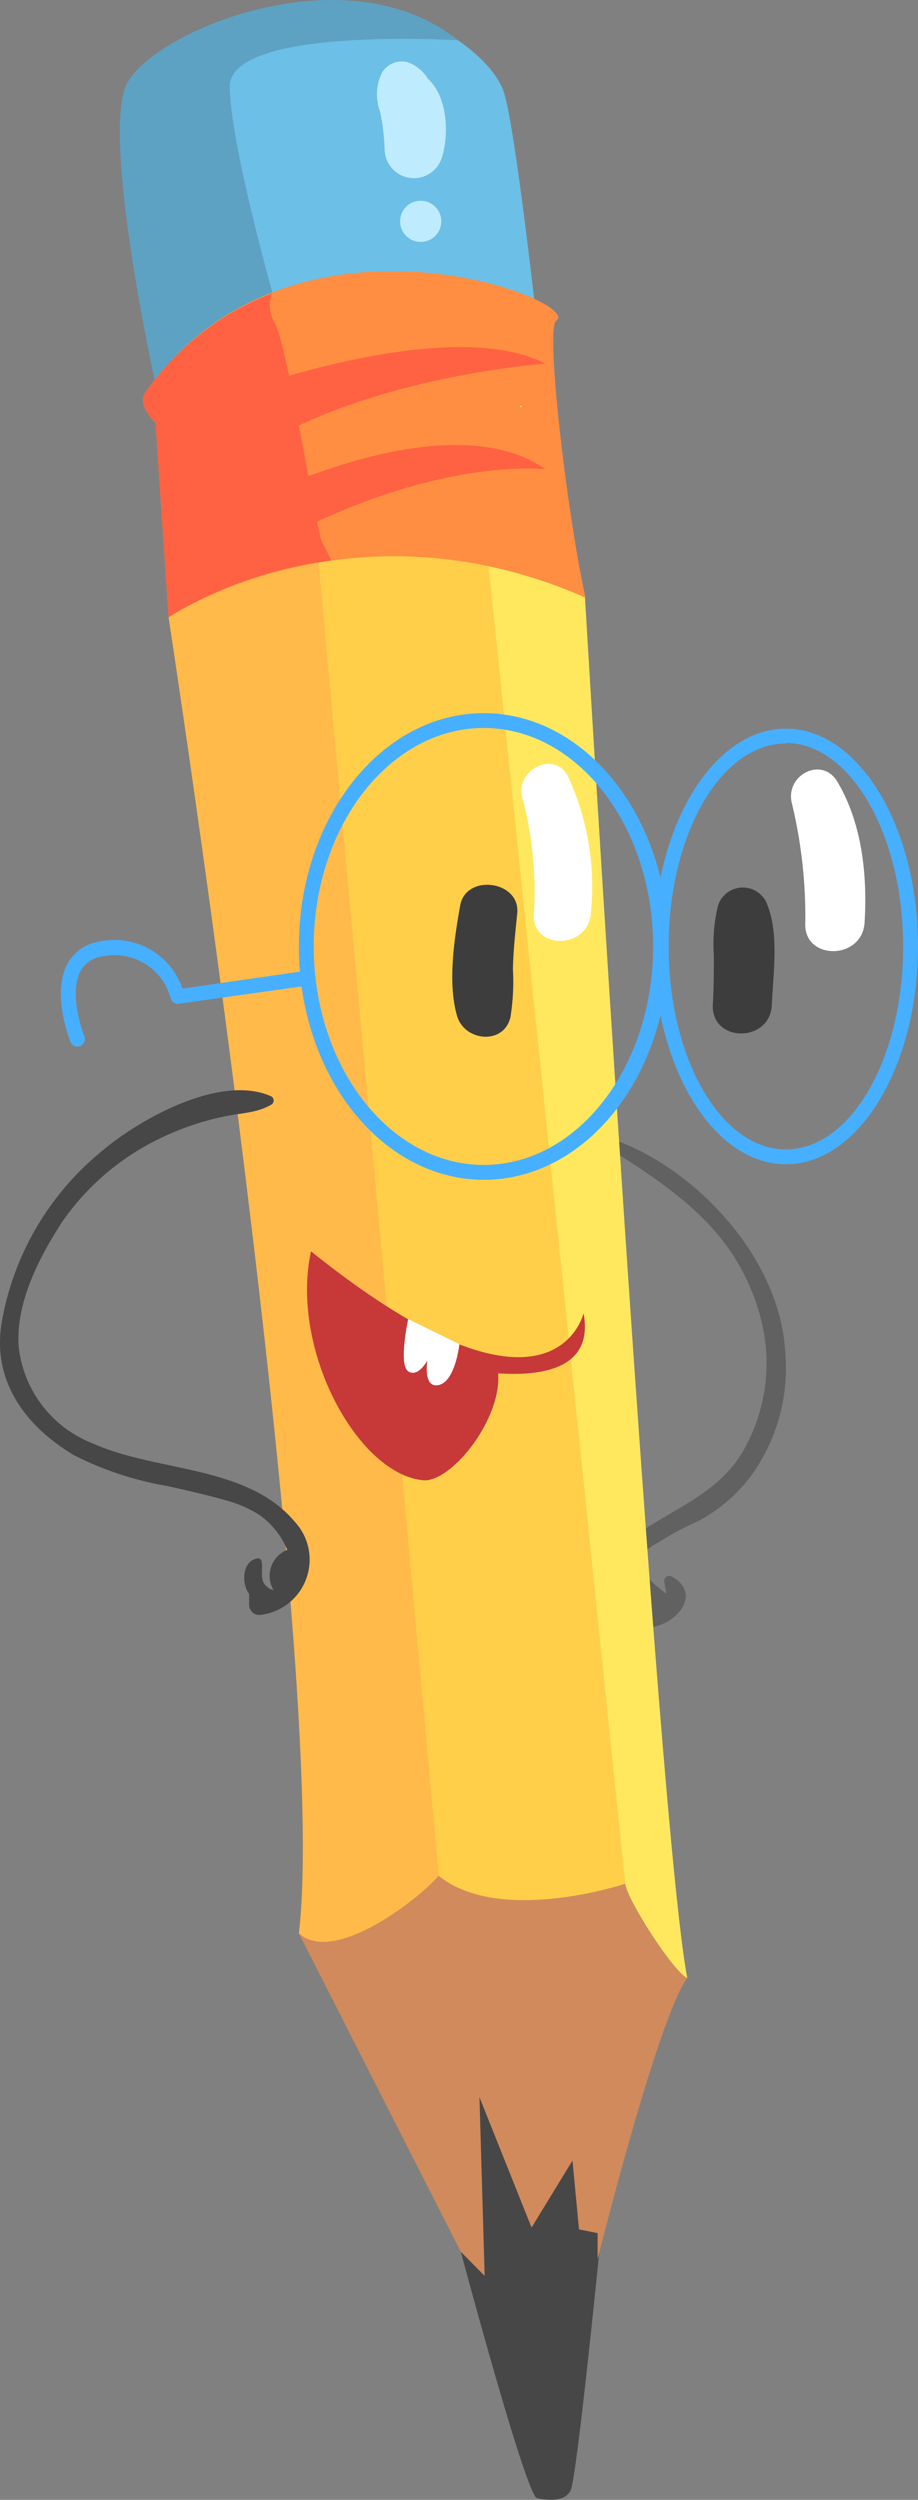
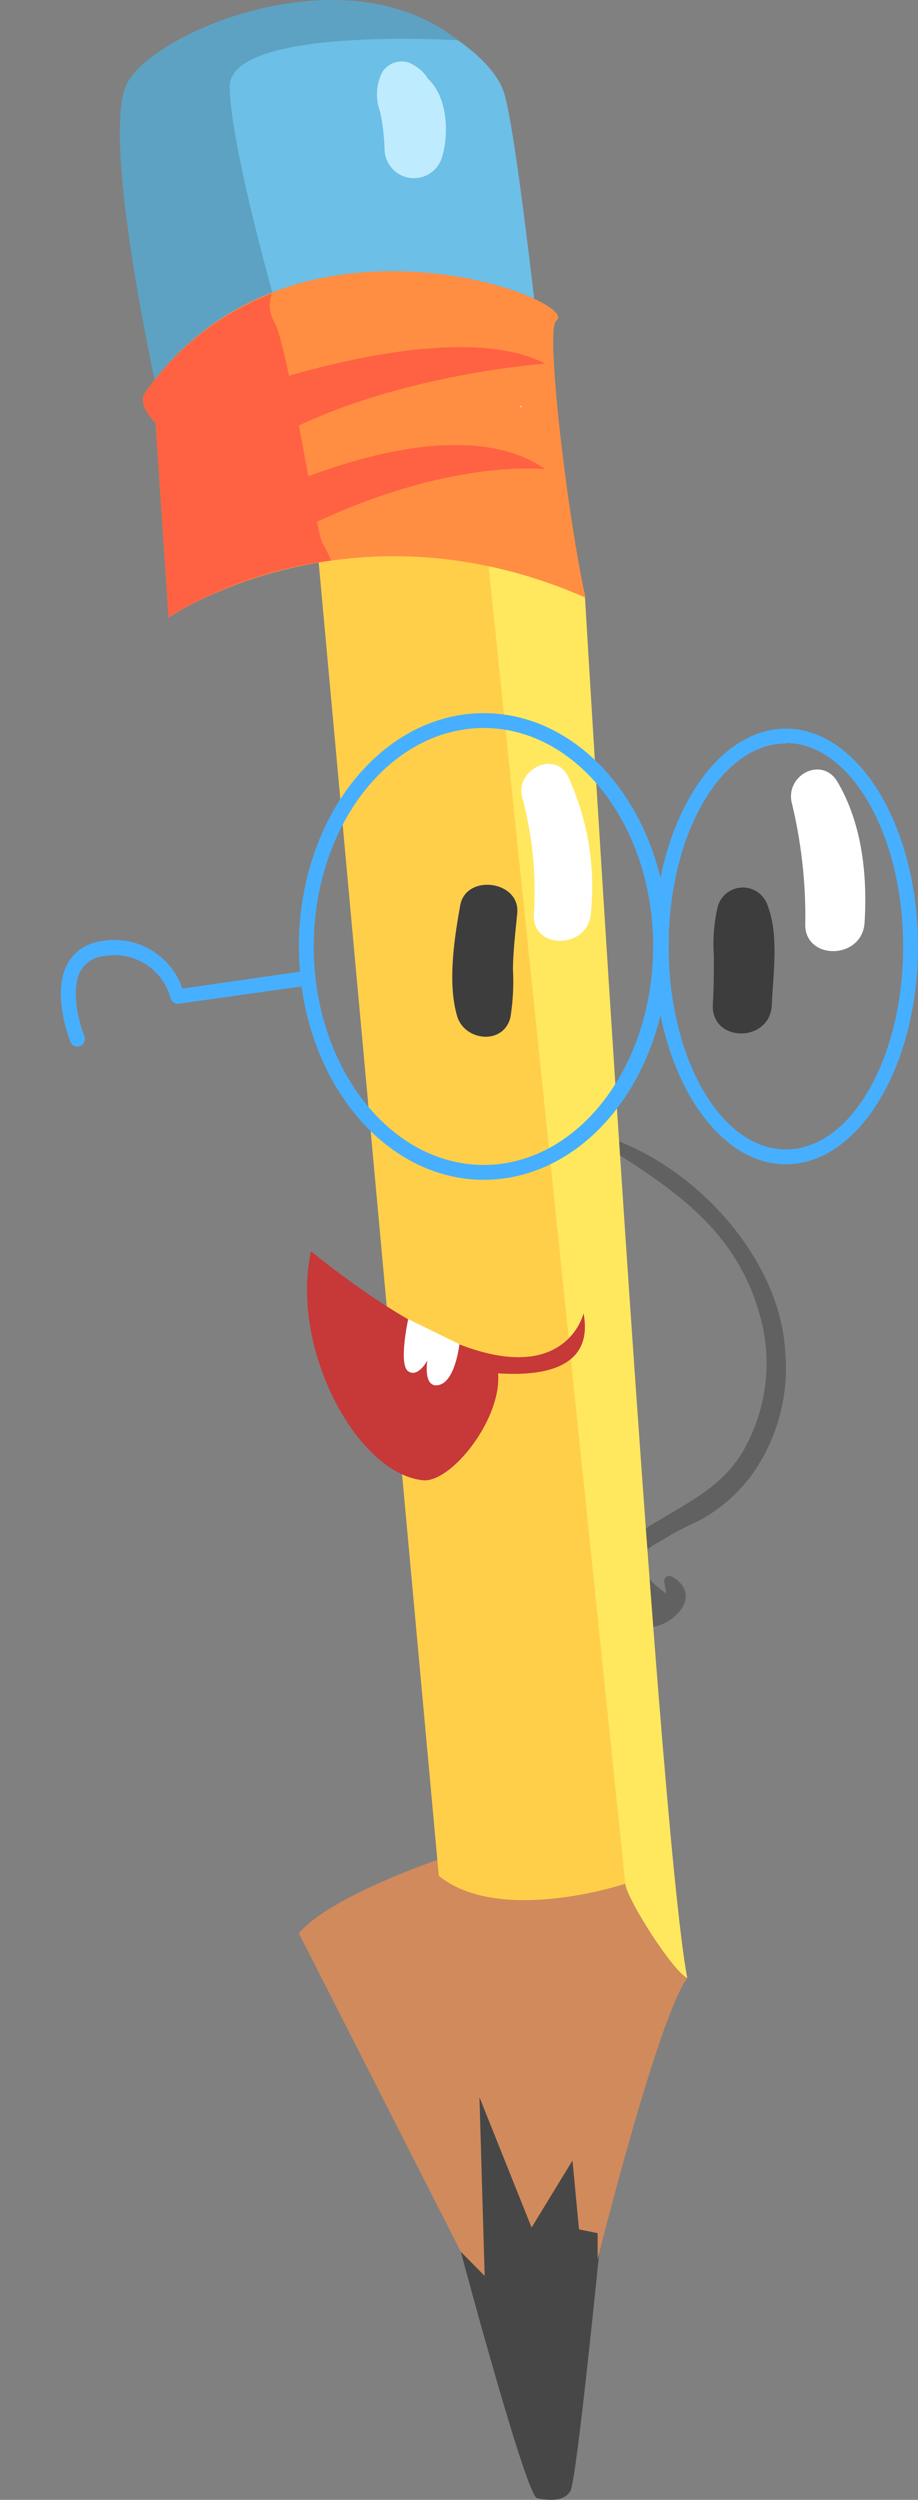
<svg xmlns="http://www.w3.org/2000/svg" viewBox="0 0 70.46 191.78">
  <rect x="0" y="0" width="70.46" height="191.78" fill="#808080" stroke="none" />
  <defs>
    <style>.cls-1{fill:#616161;}.cls-2{fill:#6cbfe6;}.cls-3{fill:#5da2c2;}.cls-4{fill:#474747;}.cls-5{fill:#d18a5c;}.cls-6{fill:#ffba4a;}.cls-7{fill:#ffcf4a;}.cls-8{fill:#ffe85e;}.cls-9{fill:#c73838;}.cls-10{fill:#fff;}.cls-11{fill:#47afff;}.cls-12{fill:#3d3d3d;}.cls-13{fill:#ff8e42;}.cls-14{fill:#ff6242;}.cls-15{fill:#ffdab3;}.cls-16{fill:#bfebff;}</style>
  </defs>
  <g id="Слой_2" data-name="Слой 2">
    <g id="_лой_1" data-name="—лой 1">
      <path class="cls-1" d="M60.27,103.73c-.39-7.3-7.09-14.45-13.87-16.55a.31.31,0,0,0-.23.56c5.59,3.52,10.48,6.67,12.24,13.48a13.48,13.48,0,0,1-1.13,9.65c-1.63,3.2-4.59,4.43-7.46,6.22-2.15,1.34-4.84,7.09-.55,7.74,2.18.33,4.91-2.44,2.29-3.88a.39.39,0,0,0-.57.43l.15.87q-3.53-2.49-.6-3.92a23.32,23.32,0,0,1,3.08-1.65,12.27,12.27,0,0,0,4-3.42A14.07,14.07,0,0,0,60.27,103.73Z" />
      <path class="cls-2" d="M12.27,30s-3.9-18.66-2-22.95S26-.24,29.75.62s8,3.81,8.9,6.38,2.67,18.76,2.67,18.76Z" />
      <path class="cls-3" d="M35.15,3.09S17.54,2,17.63,6.69s3.6,16.92,3.6,16.92L12,29.76S7.7,10.4,9.75,6.4,26.57-3.79,35.15,3.09Z" />
      <path class="cls-4" d="M35.37,172.75s5,18.71,5.85,18.9,2.1.29,2.57-.57S46,172.75,46,172.75s.88-7.19,0-10.43-13.45-4.84-13.45-4.84Z" />
      <path class="cls-5" d="M22.94,148.32l12.43,24.43,1.83,1.85-.4-13.71,4,10,3.14-5.14.5,5.28,1.43.29v2s4.61-18.5,6.88-21.57c0,0-4.81-10.93-8.74-11.36S25.87,144.75,22.94,148.32Z" />
-       <path class="cls-6" d="M12.94,47.37s12.38,80.57,10,100.95c3.14,2.86,11.63-4.57,11.29-5.33s-10-102.47-10-102.47Z" />
      <path class="cls-7" d="M24.22,40.52h13L48,144.51s-9.6,3.21-14.32-.6Z" />
      <path class="cls-8" d="M37.2,40.52l7.7,5.33s5.56,93.9,7.85,105.9c-1.15-.57-4.64-6.07-4.76-7.24S37.2,40.52,37.2,40.52Z" />
      <path class="cls-9" d="M44.79,100.75S42.44,110.89,23.87,96c-1.64,7.57,3.64,17.21,8.71,17.57,2.22,0,5.94-4.79,5.65-8.21C40.16,105.47,45.72,105.68,44.79,100.75Z" />
      <path class="cls-10" d="M31.33,101.2s-.76,3.48,0,4,1.47-.83,1.47-.83-.36,2.19.9,1.88,1.56-3.13,1.56-3.13Z" />
      <path class="cls-11" d="M37.13,90.51c-7.83,0-14.19-8-14.19-17.9s6.36-17.9,14.19-17.9,14.19,8,14.19,17.9S45,90.51,37.13,90.51Zm0-34.66c-7.2,0-13.05,7.52-13.05,16.76s5.85,16.76,13.05,16.76,13-7.52,13-16.76S44.32,55.85,37.13,55.85Z" />
      <path class="cls-11" d="M60.32,89.32c-5.59,0-10.14-7.49-10.14-16.71S54.73,55.9,60.32,55.9s10.14,7.5,10.14,16.71S65.91,89.32,60.32,89.32Zm0-32.28c-5,0-9,7-9,15.57s4,15.57,9,15.57,9-7,9-15.57S65.28,57,60.32,57Z" />
      <path class="cls-11" d="M5.94,80.29a.57.57,0,0,1-.53-.36c-.06-.15-1.47-3.69-.23-6a3.41,3.41,0,0,1,2.51-1.71A5.51,5.51,0,0,1,14,75.84l9.53-1.37a.57.57,0,0,1,.65.48.58.58,0,0,1-.48.65L13.74,77a.57.57,0,0,1-.64-.41,4.47,4.47,0,0,0-5.2-3.23,2.29,2.29,0,0,0-1.72,1.13c-.81,1.49-.07,4.1.29,5a.57.57,0,0,1-.32.75A.52.52,0,0,1,5.94,80.29Z" />
      <path class="cls-12" d="M39.7,70.06c.24-2.5-3.94-3.06-4.38-.59s-1,6-.21,8.56c.63,1.87,3.57,2.14,4.07,0a17.22,17.22,0,0,0,.19-3.66C39.39,72.93,39.56,71.5,39.7,70.06Z" />
      <path class="cls-12" d="M58.93,69.51a2,2,0,0,0-3.83,0,12.66,12.66,0,0,0-.31,3.79c0,1.26,0,2.53-.08,3.79-.11,2.93,4.41,2.92,4.53,0C59.34,74.75,59.79,71.73,58.93,69.51Z" />
      <path class="cls-13" d="M12.94,47.37s13.89-9.47,32-1.52c-1.39-6.24-3.1-20.66-2.25-21.24C44.92,23.1,22.37,14.33,11.23,30c-.86,1,.71,2.43.71,2.43Z" />
      <path class="cls-14" d="M24.75,41.66c-.48-.76-2.67-15.33-3.72-17a2.53,2.53,0,0,1-.16-2.14A21,21,0,0,0,11.23,30c-.86,1,.71,2.43.71,2.43l1,14.9A31.9,31.9,0,0,1,25.41,43,11.41,11.41,0,0,0,24.75,41.66Z" />
      <path class="cls-14" d="M41.87,27.9s-14.71,1-23.68,7.5c-5.18-1.64-1.46-4.79-1.46-4.79S34.08,23.9,41.87,27.9Z" />
      <path class="cls-14" d="M41.87,36S33.8,35,22,41.18c-8.21-.78-2.36-2.92-2.36-2.92S34.37,30.76,41.87,36Z" />
      <path class="cls-15" d="M40,31.13a.06.06,0,1,0,0,.11A.06.06,0,0,0,40,31.13Z" />
      <path class="cls-16" d="M32.86,6.06a3.08,3.08,0,0,0-1.55-1.28,1.76,1.76,0,0,0-2,.81,3.8,3.8,0,0,0-.13,3,16.52,16.52,0,0,1,.34,2.89,2.25,2.25,0,0,0,4.4.6C34.48,10.29,34.35,7.42,32.86,6.06Z" />
-       <path class="cls-16" d="M32.29,15.4a1.58,1.58,0,0,0,0,3.16A1.58,1.58,0,0,0,32.29,15.4Z" />
      <path class="cls-10" d="M43.61,59.59c-1-2.06-4-.57-3.55,1.49a27.79,27.79,0,0,1,.92,9c-.23,2.81,4.15,2.79,4.37,0A20.25,20.25,0,0,0,43.61,59.59Z" />
      <path class="cls-10" d="M64.29,60c-1.16-2-3.94-.6-3.54,1.5a37.11,37.11,0,0,1,1.06,9.27c-.18,2.94,4.38,2.92,4.55,0C66.58,67.13,66.17,63.2,64.29,60Z" />
-       <path class="cls-4" d="M22.62,116.74c-3.64-4.35-10.63-3.81-15.49-6a9,9,0,0,1-5.69-7.38C1.17,100,3,96.47,4.75,93.77a19.27,19.27,0,0,1,7.18-6.26,21,21,0,0,1,5.16-1.83c1.35-.31,2.53-.25,3.73-.93a.37.37,0,0,0,0-.64c-3.89-1.75-10.12,1.75-13,4.2A21.74,21.74,0,0,0,.14,101.4c-.78,4.53,1.79,8,5.54,10.24A25,25,0,0,0,12.83,114c1.56.35,3.11.7,4.65,1.14a9.54,9.54,0,0,1,2.4,1.06,6.18,6.18,0,0,1,2.17,2.7A2.15,2.15,0,0,0,21,122a1.23,1.23,0,0,1-.75-.56c-.28-.48-.05-1.16-.18-1.69a.28.28,0,0,0-.26-.2c-1.13.14-1.26,1.6-.86,2.45.05.1.11.19.17.29v.82a.79.79,0,0,0,.79.79A4.27,4.27,0,0,0,22.62,116.74Z" />
    </g>
  </g>
</svg>